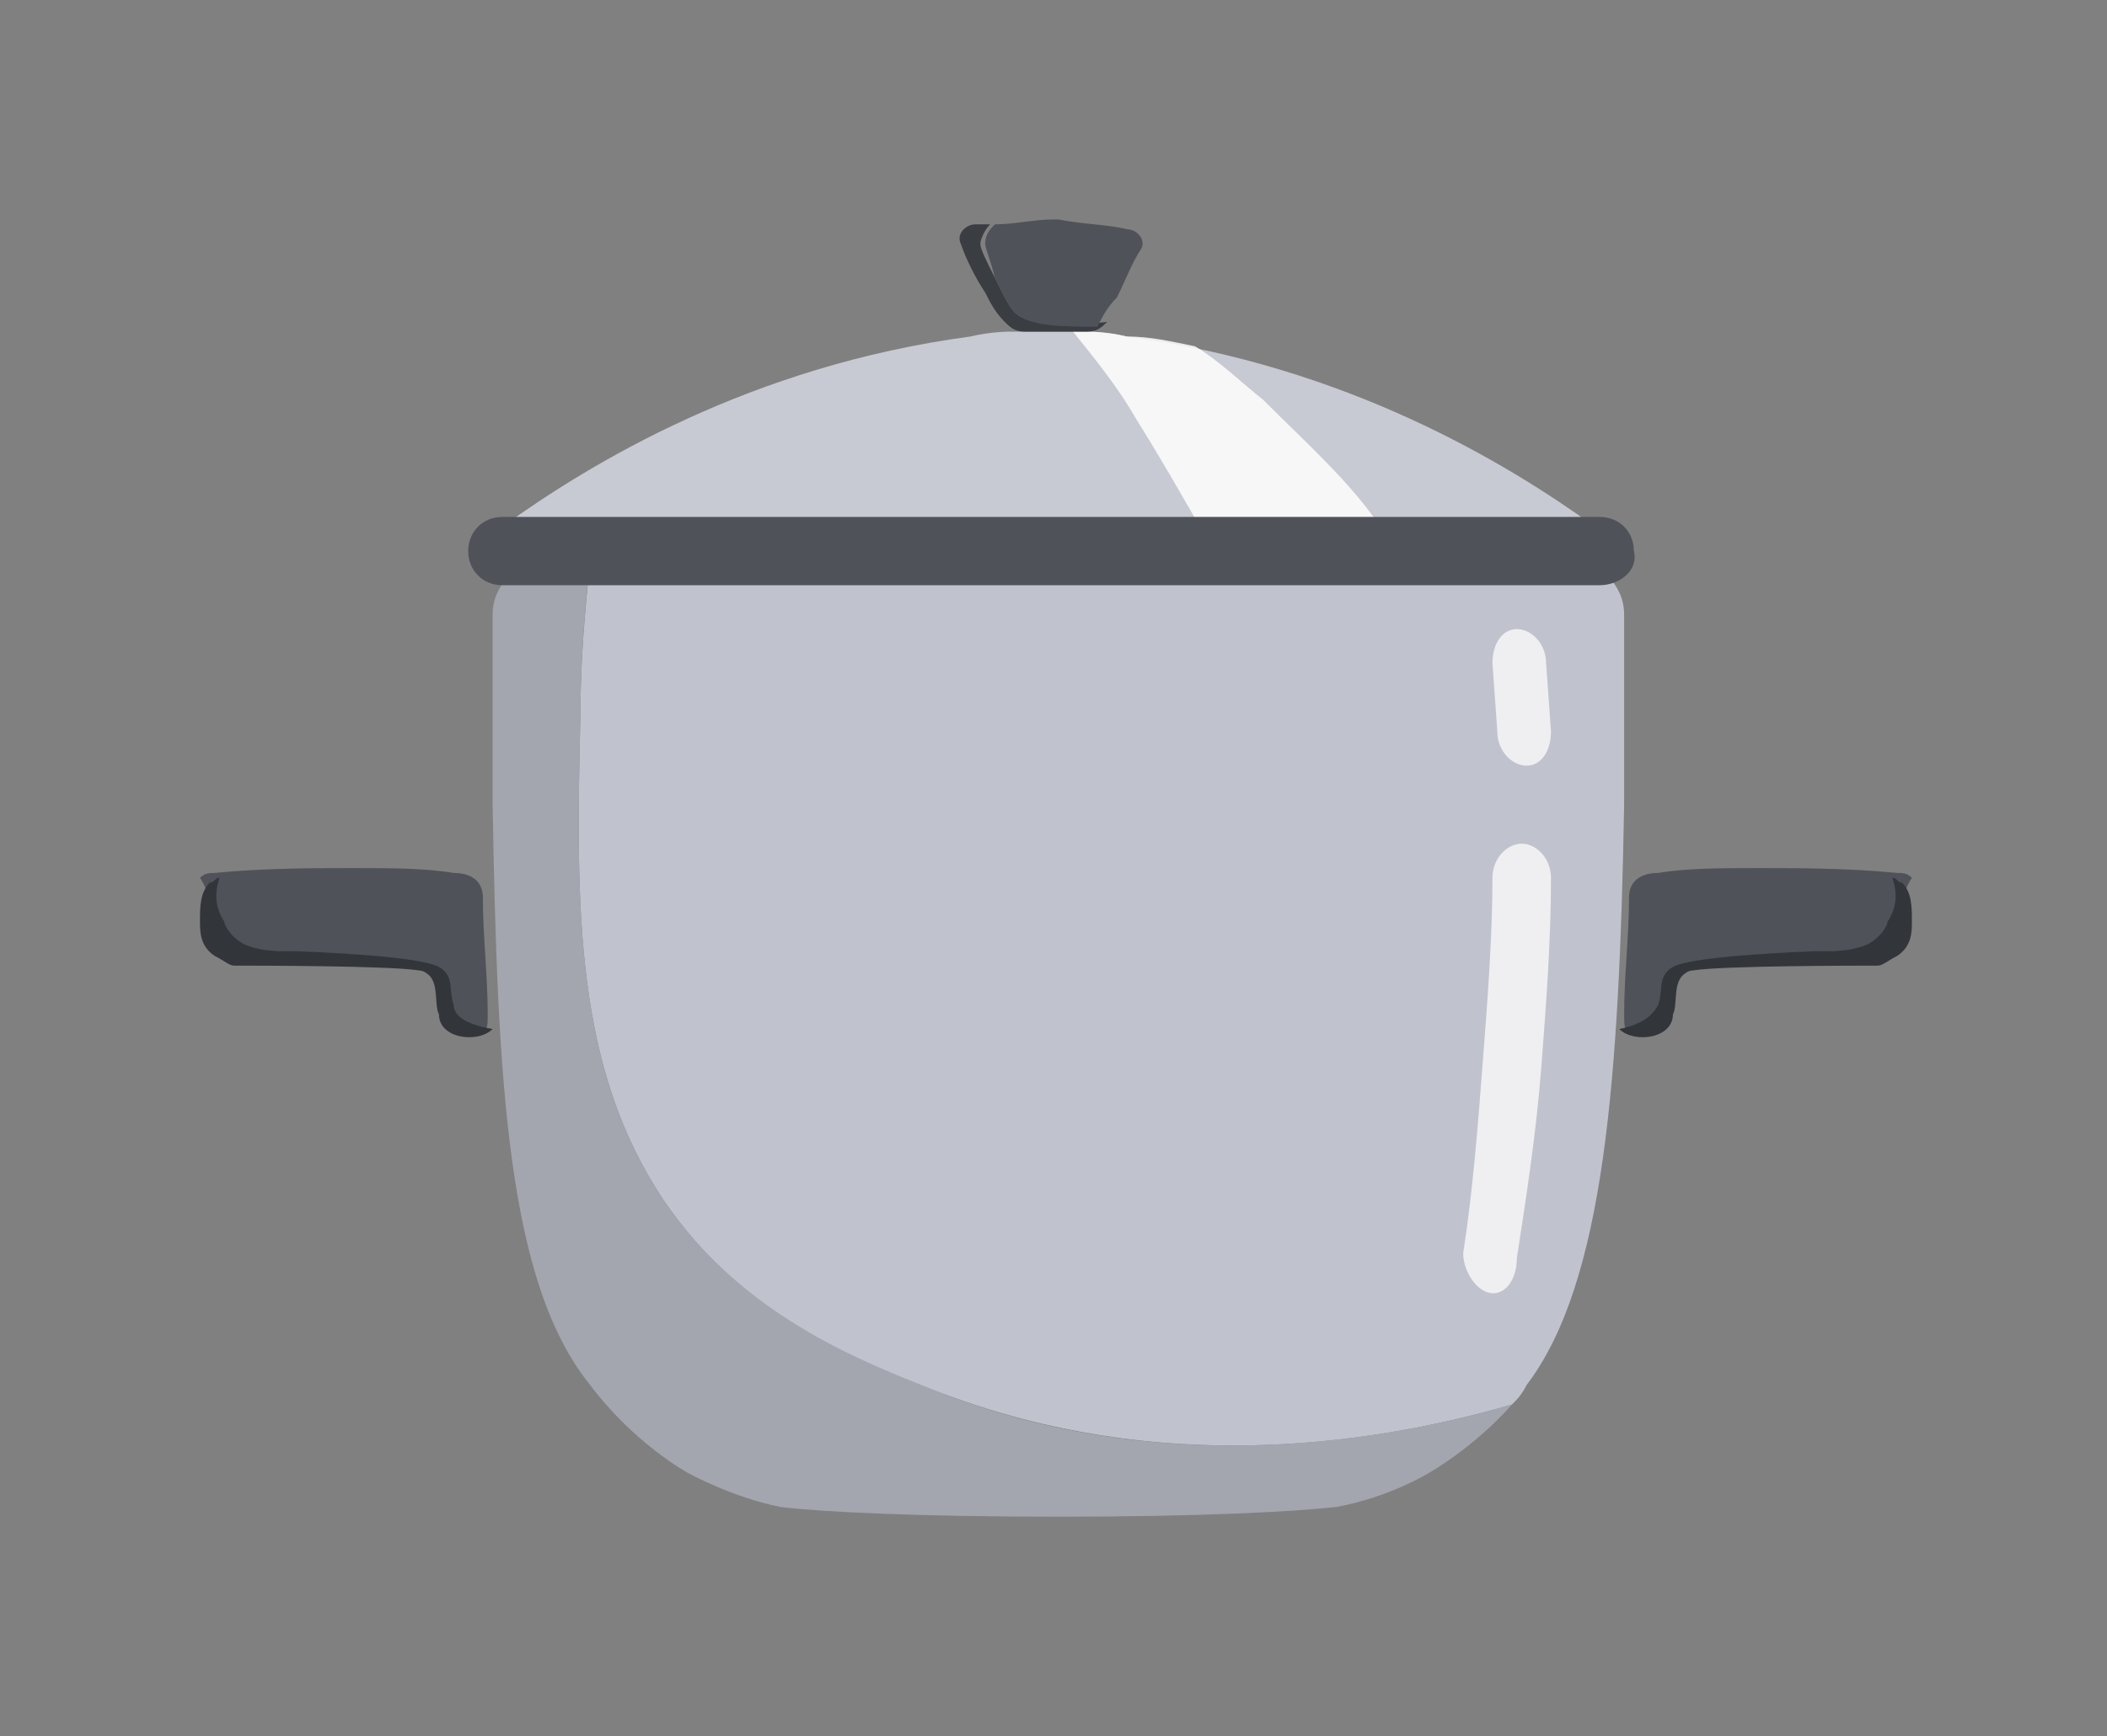
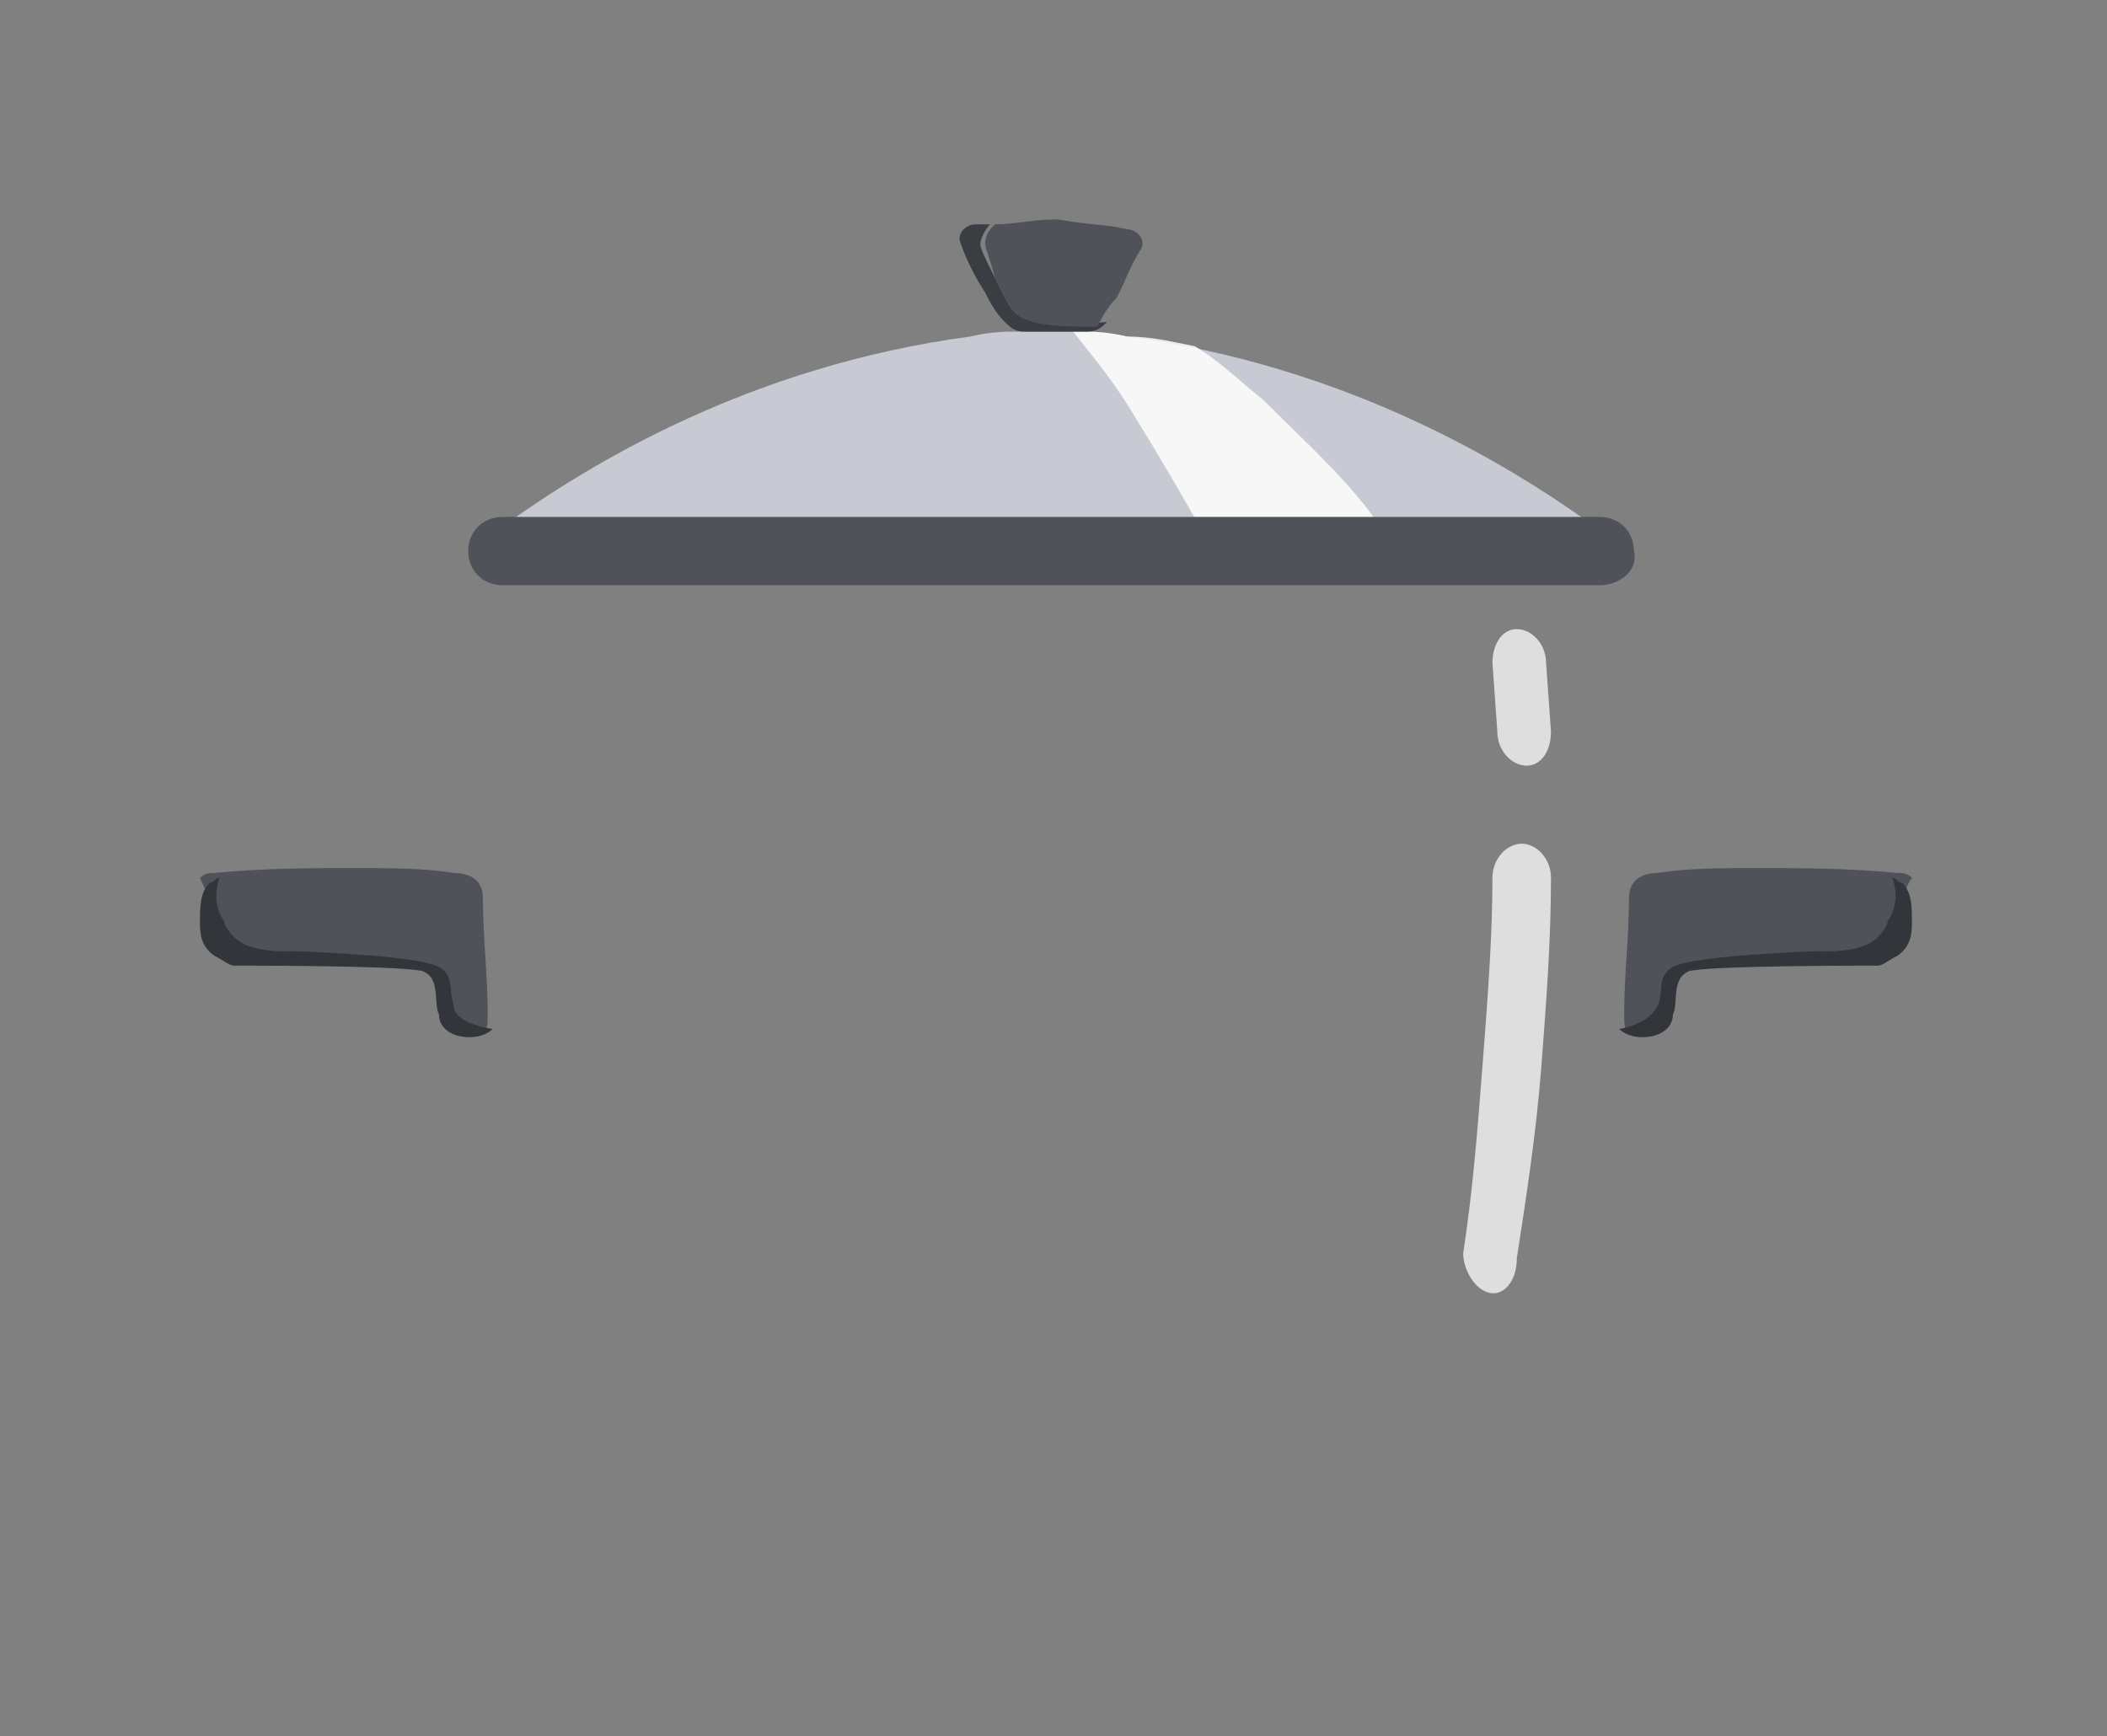
<svg xmlns="http://www.w3.org/2000/svg" version="1.1" id="Layer_1" x="0px" y="0px" viewBox="0 0 43.2 35.6" style="enable-background:new 0 0 43.2 35.6;" xml:space="preserve">
  <rect x="0" y="0" width="43.2" height="35.6" fill="#808080" stroke="none" />
  <style type="text/css">
	.pot01st0{fill:#C0C3CE;}
	.pot01st1{fill:#A3A6AF;}
	.pot01st2{opacity:0.74;}
	.pot01st3{fill:#FFFFFF;}
	.pot01st4{fill:#4F5259;}
	.pot01st5{fill:#32353A;}
	.pot01st6{opacity:0.81;fill:#D8DBE6;}
	.pot01st7{opacity:0.85;}
	.pot01st8{fill:#3A3D42;}
</style>
  <g>
    <g>
      <g>
        <g>
-           <path class="pot01st0" d="M13.6,24.6c1.7,2.5,4.2,3.5,5.8,4c4.3,1.6,8.5,1.1,11.6,0.2c0.1-0.1,0.2-0.2,0.3-0.4      c1.6-2.1,1.9-6.3,2-11.9c0-1,0-2.3,0-3.9c0-0.6-0.5-1.1-1.1-1.1H12.1c-0.1,1-0.2,2-0.2,3.2C11.8,18.7,11.8,21.9,13.6,24.6z" />
-           <path class="pot01st1" d="M19.4,28.6c-1.5-0.6-4.1-1.5-5.8-4c-1.8-2.7-1.8-5.9-1.7-9.9c0-1.2,0.1-2.3,0.2-3.2h-0.9      c-0.6,0-1.1,0.5-1.1,1.1c0,1.6,0,2.9,0,3.9c0.1,5.7,0.3,9.8,2,11.9c0.9,1.2,2,1.8,2,1.8c0,0,0.9,0.5,1.9,0.7      c0.8,0.1,2.8,0.2,5.7,0.2c2.9,0,4.8-0.1,5.7-0.2c1.1-0.2,1.9-0.7,1.9-0.7c0,0,0.9-0.5,1.7-1.4C27.9,29.7,23.6,30.2,19.4,28.6z" />
-         </g>
+           </g>
        <g class="pot01st2">
          <g>
            <path class="pot01st3" d="M30.5,26.5L30.5,26.5C30.2,26.4,30,26,30,25.7c0.2-1.3,0.3-2.6,0.4-3.9c0.1-1.3,0.2-2.6,0.2-3.8       c0-0.4,0.3-0.7,0.6-0.7h0c0.3,0,0.6,0.3,0.6,0.7c0,1.3-0.1,2.6-0.2,3.9c-0.1,1.3-0.3,2.6-0.5,3.9       C31.1,26.3,30.8,26.6,30.5,26.5z" />
          </g>
          <g>
            <path class="pot01st3" d="M30.7,15l-0.1-1.4c0-0.4,0.2-0.7,0.5-0.7l0,0c0.3,0,0.6,0.3,0.6,0.7l0.1,1.4c0,0.4-0.2,0.7-0.5,0.7l0,0       C31,15.7,30.7,15.4,30.7,15z" />
          </g>
        </g>
      </g>
      <g>
-         <path class="pot01st4" d="M4.5,18.9C4.5,19,4.7,19.3,5,19.4c0.3,0.1,0.5,0.1,0.8,0.1c0,0,0.4,0,1.8,0.1c1.1,0.1,1.3,0.2,1.4,0.3     c0.2,0.2,0.1,0.5,0.2,0.7c0.1,0.2,0.3,0.4,0.7,0.6c0.1-0.1,0.1-0.2,0.1-0.4c0-0.8-0.1-1.6-0.1-2.4c0-0.3-0.2-0.5-0.6-0.5     c-0.6-0.1-1.3-0.1-2.1-0.1c-0.7,0-1.8,0-2.8,0.1c-0.1,0-0.2,0-0.3,0.1C4.3,18.3,4.3,18.6,4.5,18.9z" />
+         <path class="pot01st4" d="M4.5,18.9C4.5,19,4.7,19.3,5,19.4c0.3,0.1,0.5,0.1,0.8,0.1c0,0,0.4,0,1.8,0.1c1.1,0.1,1.3,0.2,1.4,0.3     c0.2,0.2,0.1,0.5,0.2,0.7c0.1,0.2,0.3,0.4,0.7,0.6c0.1-0.1,0.1-0.2,0.1-0.4c0-0.8-0.1-1.6-0.1-2.4c0-0.3-0.2-0.5-0.6-0.5     c-0.6-0.1-1.3-0.1-2.1-0.1c-0.7,0-1.8,0-2.8,0.1c-0.1,0-0.2,0-0.3,0.1z" />
        <path class="pot01st5" d="M9.3,20.6c-0.1-0.3,0-0.5-0.2-0.7c-0.1-0.1-0.3-0.2-1.4-0.3c-1.3-0.1-1.8-0.1-1.8-0.1c-0.3,0-0.5,0-0.8-0.1     c-0.3-0.1-0.5-0.4-0.5-0.5c-0.2-0.3-0.2-0.6-0.1-0.9c-0.1,0-0.1,0.1-0.2,0.1c-0.2,0.2-0.2,0.5-0.2,0.8c0,0.2,0,0.5,0.3,0.7     c0.2,0.1,0.3,0.2,0.4,0.2c0.4,0,3.2,0,3.8,0.1c0.1,0,0.2,0.1,0.2,0.1c0.2,0.2,0.1,0.6,0.2,0.8c0,0,0,0,0,0c0,0.5,0.8,0.6,1.1,0.3     C9.5,21,9.3,20.8,9.3,20.6z" />
      </g>
      <g>
        <path class="pot01st4" d="M38.8,18.9c-0.1,0.1-0.2,0.3-0.5,0.5c-0.3,0.1-0.5,0.1-0.8,0.1c0,0-0.4,0-1.8,0.1c-1.1,0.1-1.3,0.2-1.4,0.3     c-0.2,0.2-0.1,0.5-0.2,0.7c-0.1,0.2-0.3,0.4-0.7,0.6c-0.1-0.1-0.1-0.2-0.1-0.4c0-0.8,0.1-1.6,0.1-2.4c0-0.3,0.2-0.5,0.6-0.5     c0.6-0.1,1.3-0.1,2.1-0.1c0.7,0,1.8,0,2.8,0.1c0.1,0,0.2,0,0.3,0.1C39,18.3,39,18.6,38.8,18.9z" />
        <path class="pot01st5" d="M34,20.6c0.1-0.3,0-0.5,0.2-0.7c0.1-0.1,0.3-0.2,1.4-0.3c1.3-0.1,1.8-0.1,1.8-0.1c0.3,0,0.5,0,0.8-0.1     c0.3-0.1,0.5-0.4,0.5-0.5c0.2-0.3,0.2-0.6,0.1-0.9c0.1,0,0.1,0.1,0.2,0.1c0.2,0.2,0.2,0.5,0.2,0.8c0,0.2,0,0.5-0.3,0.7     c-0.2,0.1-0.3,0.2-0.4,0.2c-0.4,0-3.2,0-3.8,0.1c-0.1,0-0.2,0.1-0.2,0.1c-0.2,0.2-0.1,0.6-0.2,0.8c0,0,0,0,0,0     c0,0.5-0.8,0.6-1.1,0.3C33.7,21,33.9,20.8,34,20.6z" />
      </g>
    </g>
    <g>
      <g>
        <path class="pot01st6" d="M23.1,6.9c-0.4-0.1-0.8-0.1-0.8-0.1c-0.6,0-1.1,0-1.6,0c0,0-0.4,0-0.8,0.1c-4.5,0.6-7.8,2.6-9.6,3.9     c3.7,0,7.5,0,11.2,0c3.7,0,7.5,0,11.2,0C30.9,9.5,27.6,7.5,23.1,6.9z" />
        <g class="pot01st7">
          <path class="pot01st3" d="M25.9,8.2c-0.5-0.4-0.9-0.8-1.4-1.1C24,7,23.6,6.9,23.1,6.9c-0.4-0.1-0.8-0.1-0.8-0.1c-0.1,0-0.2,0-0.3,0      c0.4,0.5,0.9,1.1,1.3,1.8c0.5,0.8,0.9,1.5,1.3,2.2c1.2,0,2.5,0,3.7,0C27.7,9.9,26.8,9.1,25.9,8.2z" />
        </g>
      </g>
      <path class="pot01st4" d="M32.8,12H10.3c-0.4,0-0.7-0.3-0.7-0.7v0c0-0.4,0.3-0.7,0.7-0.7h22.5c0.4,0,0.7,0.3,0.7,0.7v0    C33.6,11.7,33.2,12,32.8,12z" />
      <g>
        <path class="pot01st8" d="M20.8,6.4c-0.1-0.1-0.2-0.3-0.4-0.7c-0.2-0.4-0.3-0.6-0.3-0.7c0-0.1,0.1-0.3,0.2-0.4c-0.1,0-0.2,0-0.3,0     c-0.2,0-0.4,0.2-0.3,0.4c0.1,0.3,0.3,0.7,0.5,1c0.1,0.2,0.2,0.4,0.4,0.6c0.1,0.1,0.2,0.2,0.4,0.2h0.6c0,0,0.1,0,0.1,0h0.6     c0.2,0,0.3-0.1,0.4-0.2C21.9,6.7,21.1,6.7,20.8,6.4z" />
        <path class="pot01st4" d="M20.4,5.7c0.2,0.4,0.3,0.6,0.4,0.7c0.3,0.3,1,0.3,1.7,0.3c0,0,0,0,0,0c0.1-0.2,0.2-0.4,0.4-0.6     c0.2-0.4,0.3-0.7,0.5-1c0.1-0.2-0.1-0.4-0.3-0.4c-0.4-0.1-0.9-0.1-1.4-0.2c0,0,0,0,0,0c0,0-0.1,0-0.1,0c0,0,0,0,0,0     c-0.4,0-0.8,0.1-1.2,0.1c-0.1,0.1-0.2,0.2-0.2,0.4C20.2,5.1,20.3,5.3,20.4,5.7z" />
      </g>
    </g>
  </g>
</svg>